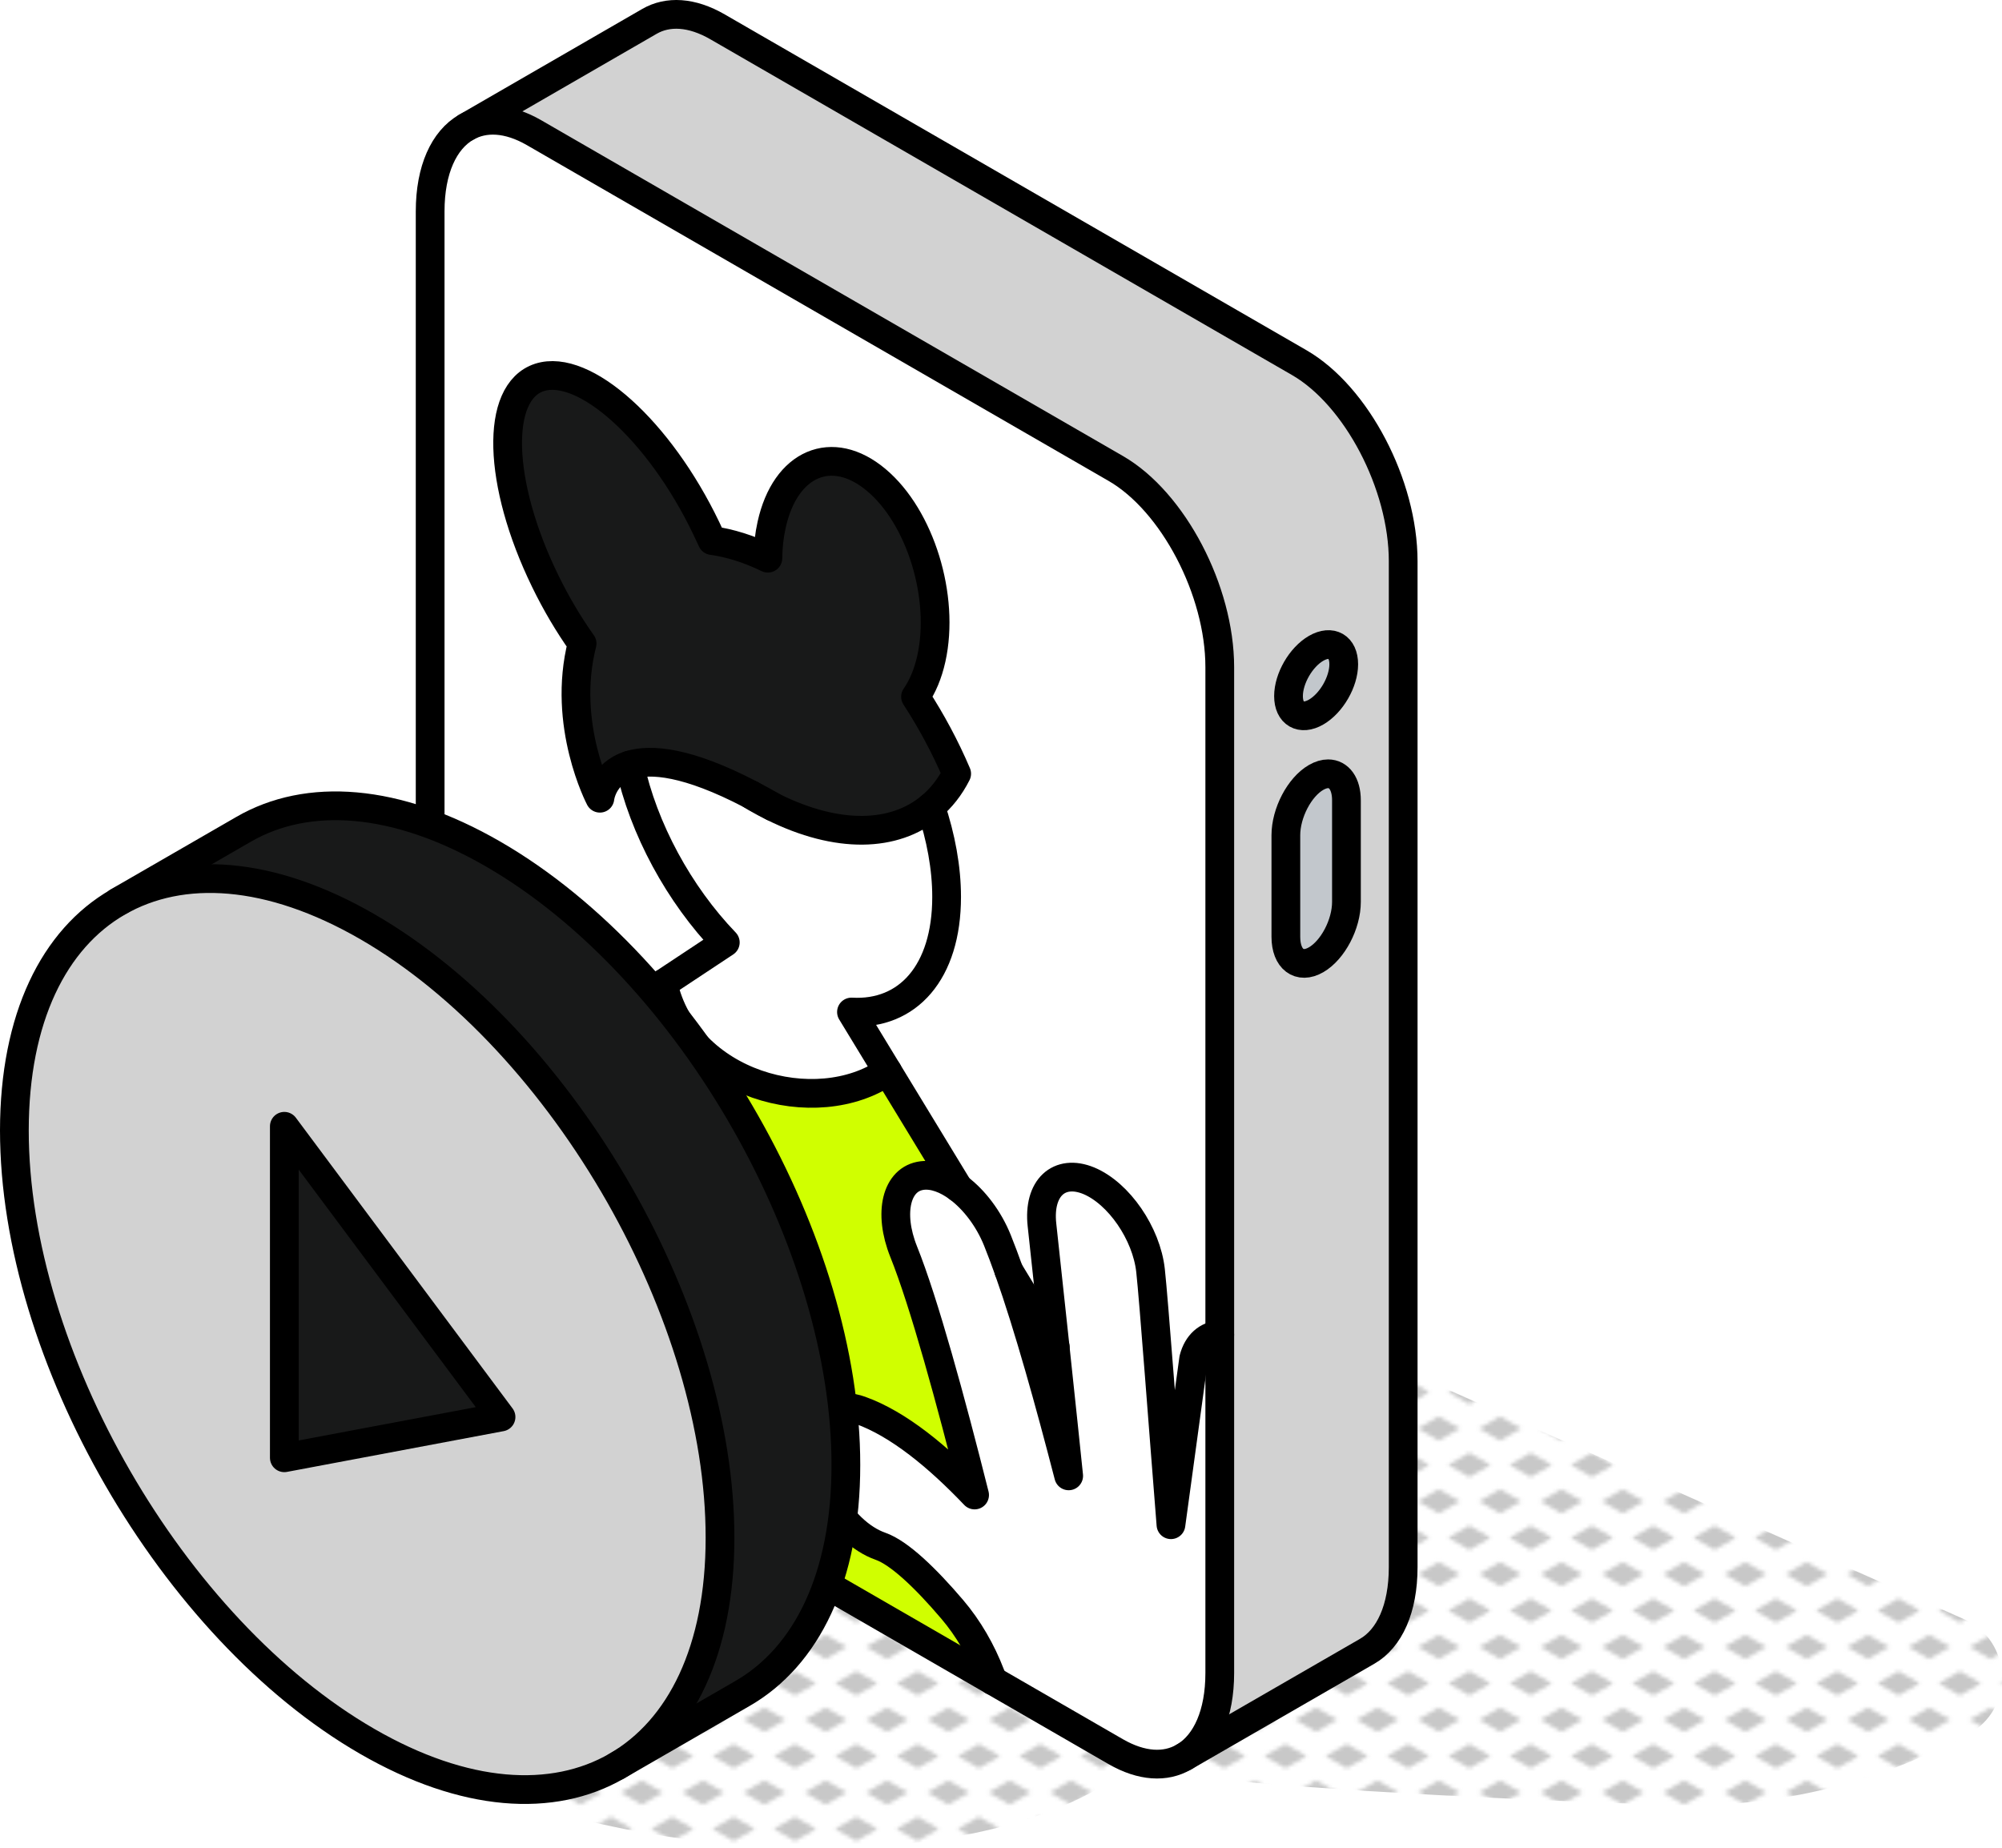
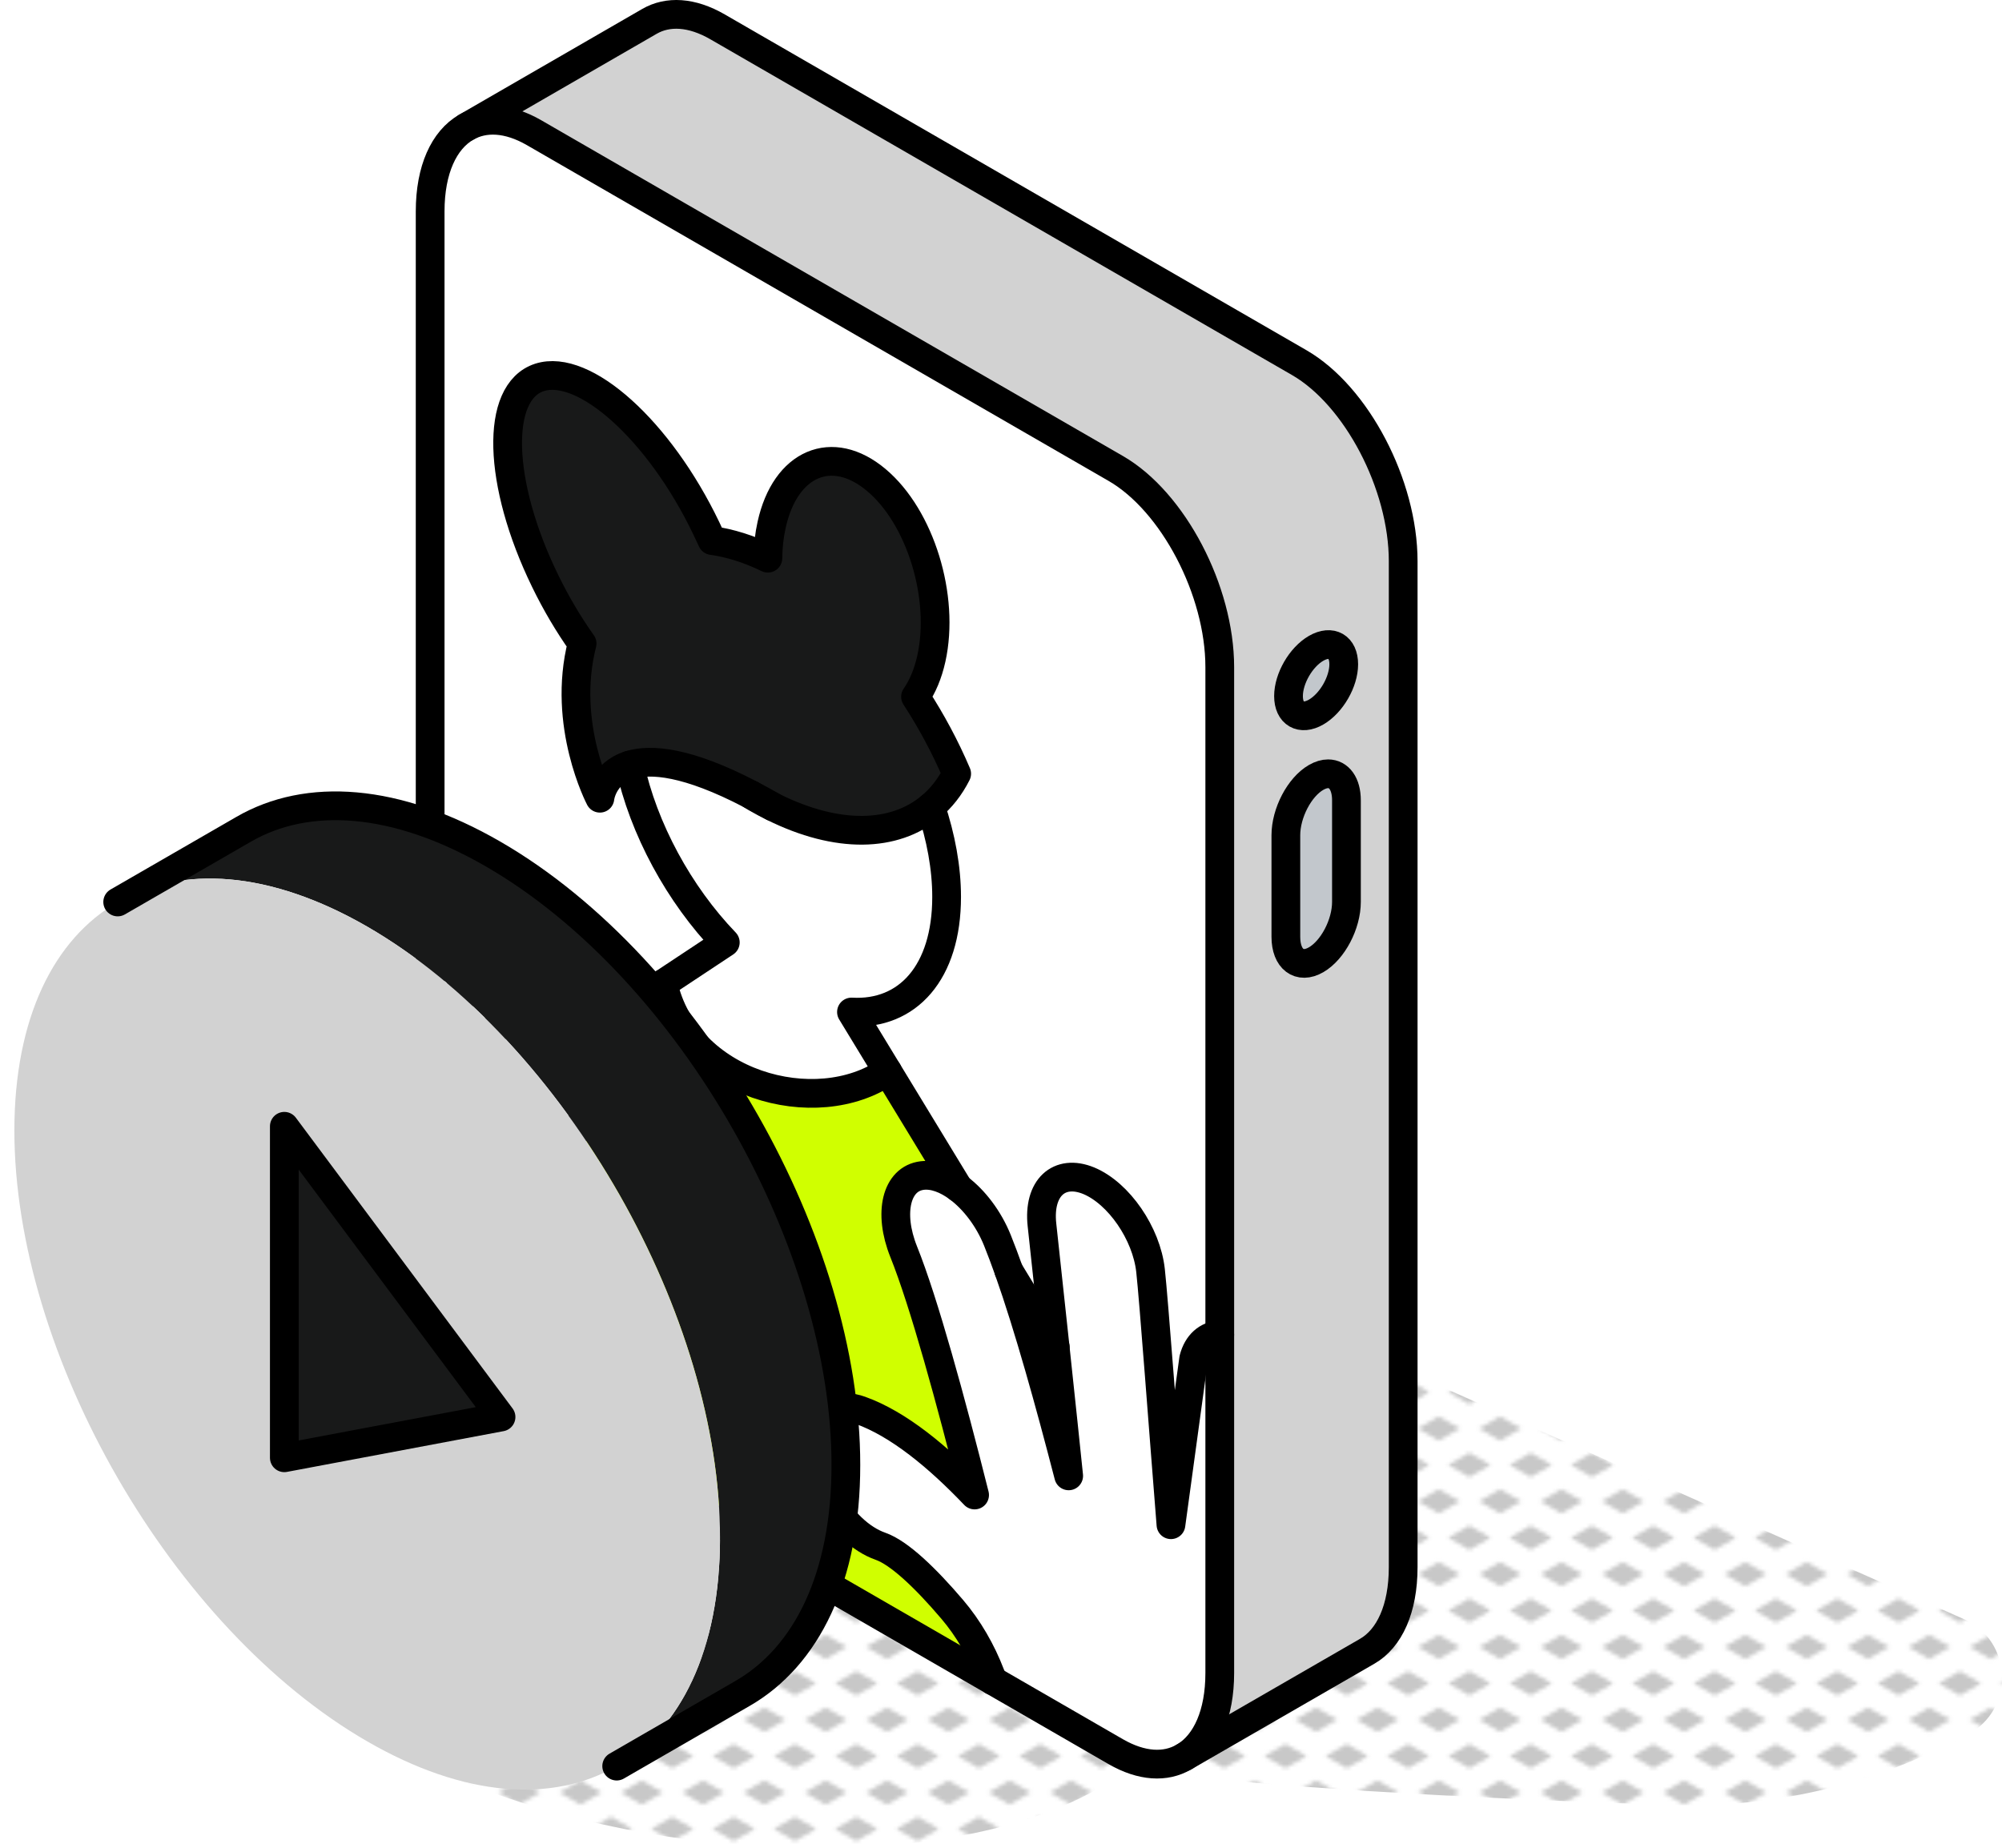
<svg xmlns="http://www.w3.org/2000/svg" id="Ebene_1" data-name="Ebene 1" viewBox="0 0 208.99 192.972">
  <defs>
    <style>
      .cls-1, .cls-2 {
        fill: none;
      }

      .cls-2 {
        stroke: #000;
        stroke-linecap: round;
        stroke-linejoin: round;
        stroke-width: 3px;
      }

      .cls-3 {
        fill: #c2c7cc;
      }

      .cls-4 {
        fill: #181919;
      }

      .cls-5 {
        fill: #d2d2d2;
      }

      .cls-6 {
        fill: #fff;
      }

      .cls-7 {
        fill: #d0ff00;
      }

      .cls-8 {
        fill: #c8c8c8;
      }

      .cls-9 {
        fill: url(#New_Pattern_Swatch_2);
      }
    </style>
    <pattern id="New_Pattern_Swatch_2" data-name="New Pattern Swatch 2" x="0" y="0" width="16" height="19" patternTransform="translate(-5987.439 -7405.289) scale(.4)" patternUnits="userSpaceOnUse" viewBox="0 0 16 19">
      <g>
        <rect class="cls-1" x="0" y="0" width="16" height="19" />
        <g>
          <polygon class="cls-8" points="16 22.175 10.5 19 16 15.825 21.5 19 16 22.175" />
          <polygon class="cls-8" points="8 12.675 2.5 9.5 8 6.325 13.5 9.5 8 12.675" />
        </g>
        <polygon class="cls-8" points="0 22.175 -5.5 19 0 15.825 5.5 19 0 22.175" />
        <polygon class="cls-8" points="16 3.175 10.5 0 16 -3.175 21.5 0 16 3.175" />
        <polygon class="cls-8" points="0 3.175 -5.5 0 0 -3.175 5.5 0 0 3.175" />
      </g>
    </pattern>
  </defs>
  <path class="cls-9" d="M205.016,169.044l-80.901-35.987-2.372,34.717c-2.422-4.505-7.327-9.013-14.679-12.976-20.316-10.95-51.519-13.587-69.696-5.89-18.176,7.697-16.442,22.814,3.874,33.764,20.316,10.95,51.519,13.587,69.696,5.89,4.501-1.906,7.778-4.269,9.857-6.909l-.231,3.382c13.959,1.821,37.805,2.881,53.667,3.419,10.437.354,20.787-1.987,30.061-6.788l1.082-.56c4.985-2.58,4.772-9.781-.357-12.062Z" />
  <g>
    <g>
      <g>
        <path class="cls-5" d="M146.479,58.599v105.017c0,4.374-1.453,7.454-3.751,8.78l-19.006,10.968c2.211-1.374,3.608-4.414,3.608-8.694v-105.017c0-7.991-4.864-17.284-10.857-20.743L55.761,13.86c-2.716-1.571-5.204-1.676-7.107-.57l19.148-11.06c1.903-1.097,4.39-.995,7.107.576l60.713,35.051c5.993,3.458,10.857,12.744,10.857,20.743ZM140.557,94.163v-10.612c0-1.729-.79-2.764-1.911-2.764-.379,0-.805.119-1.255.379-1.743,1.006-3.158,3.711-3.158,6.04v10.604c0,2.329,1.413,3.403,3.158,2.393,1.745-1.011,3.166-3.711,3.166-6.041ZM137.39,74.344c1.595-.924,2.882-3.158,2.882-4.99,0-1.84-1.287-2.582-2.882-1.666-1.587.916-2.882,3.15-2.882,4.99,0,1.84,1.295,2.582,2.882,1.666Z" />
        <path class="cls-3" d="M140.557,83.55v10.612c0,2.329-1.421,5.03-3.166,6.041-1.745,1.011-3.158-.063-3.158-2.393v-10.604c0-2.329,1.415-5.035,3.158-6.04.45-.26.876-.379,1.255-.379,1.121,0,1.911,1.034,1.911,2.764Z" />
        <path class="cls-3" d="M140.273,69.353c0,1.832-1.287,4.066-2.882,4.99-1.587.916-2.882.174-2.882-1.666,0-1.84,1.295-4.074,2.882-4.99,1.595-.916,2.882-.174,2.882,1.666Z" />
        <path class="cls-6" d="M105.325,132.687c2.037,5.804,4.256,13.739,6.238,21.398-.442-4.382-2.361-22.385-2.787-26.191-.426-3.861,1.777-5.898,4.888-4.619,3.135,1.311,6.017,5.503,6.443,9.365.347,3.158,1.382,17.19,2.132,26.546l2.369-17.324c.403-1.571,1.421-2.416,2.724-2.511v35.319c0,4.28-1.398,7.32-3.608,8.694l-.15.087c-1.903,1.106-4.382.995-7.098-.569l-12.815-7.399c-.095-.221-.179-.435-.261-.647-.938-2.457-2.306-4.832-3.995-6.814-2.795-3.285-5.543-5.906-7.485-6.585-2.037-.711-4.169-2.653-5.425-5.29-2.921-6.112-.695-10.344,3.316-8.907,3.98,1.421,8.133,4.856,11.931,8.844-2.464-9.815-5.29-20.151-7.407-25.41-1.627-4.066-.758-7.62,1.942-7.943,1.176-.142,2.519.355,3.782,1.295,1.627,1.224,3.143,3.182,4.066,5.472.387.971.79,2.037,1.2,3.19Z" />
        <path class="cls-6" d="M127.331,69.653v69.698c-1.303.095-2.321.94-2.724,2.511l-2.369,17.324c-.75-9.357-1.785-23.388-2.132-26.546-.426-3.861-3.308-8.054-6.443-9.365-3.111-1.279-5.314.758-4.888,4.619.426,3.806.895,8.188,1.384,12.744l-4.835-7.951c-.411-1.153-.813-2.219-1.2-3.19-.924-2.29-2.44-4.248-4.066-5.472l-11.173-18.366c5.859.332,9.933-4.122,9.933-12.018,0-3.024-.592-6.23-1.658-9.404,1.09-.908,2.006-2.069,2.708-3.458-1.184-2.779-2.637-5.488-4.295-8.038.726-1.042,1.295-2.377,1.65-3.972,1.429-6.443-1.145-14.797-5.748-18.658-4.603-3.869-9.491-1.785-10.92,4.659-.253,1.121-.379,2.298-.395,3.506-2.037-.987-3.995-1.587-5.827-1.84-.197-.426-.4-.862-.608-1.295-4.907-10.23-12.76-17.245-17.411-15.737-4.643,1.508-4.39,11.007.576,21.209,1.161,2.393,2.479,4.603,3.877,6.577-2.171,8.48,1.856,16.147,1.856,16.147,0,0,.245-2.582,3.111-3.466,1.429,6.664,5.164,13.518,9.981,18.524l-16.061,10.636c-.166-.245-.341-.489-.529-.726-2.328-2.941-5.314-3.83-6.712-1.966-2.006,2.677-4.327,8.18-6.356,13.692.766-6.704,1.666-14.047,2.377-19.661.332-2.637-1.224-6.143-3.53-8.236V22.064c0-4.367,1.453-7.448,3.751-8.775,1.903-1.105,4.39-1.001,7.107.57l60.713,35.051c5.993,3.458,10.857,12.752,10.857,20.743Z" />
        <path class="cls-6" d="M110.16,140.639c.466,4.453.961,9.065,1.403,13.447-1.982-7.659-4.201-15.595-6.238-21.398l4.835,7.951Z" />
        <path class="cls-7" d="M103.398,174.837c.081.212.166.426.261.647l-47.897-27.66c-.932-.537-1.84-1.216-2.7-2.006.813-1.137,1.958-1.832,3.387-1.863,2.393-.047,4.745.419,6.412,1.761,1.737,1.406,3.561,1.848,4.635.837,2.495-2.345.592-8.165-2.843-10.897-3.395-2.716-6.956-3.885-10.202-4.216,2.108-5.969,4.524-12.018,6.333-14.426,1.287-1.713.758-5.148-1.129-7.983l9.57-6.34c2.337,10.596,15.966,14.331,23.428,9.159l7.406,12.176c-1.263-.94-2.606-1.437-3.782-1.295-2.7.324-3.569,3.877-1.942,7.943,2.116,5.259,4.943,15.595,7.407,25.41-3.798-3.988-7.951-7.422-11.931-8.844-4.011-1.437-6.238,2.795-3.316,8.907,1.256,2.637,3.387,4.58,5.425,5.29,1.942.679,4.69,3.301,7.485,6.585,1.69,1.982,3.057,4.357,3.995,6.814Z" />
        <path class="cls-4" d="M65.734,79.871c-2.866.884-3.111,3.466-3.111,3.466,0,0-4.027-7.667-1.856-16.147-1.398-1.974-2.716-4.185-3.877-6.577-4.967-10.202-5.219-19.701-.576-21.209,4.651-1.508,12.503,5.506,17.411,15.737.208.433.411.869.608,1.295,1.832.253,3.79.853,5.827,1.84.016-1.208.142-2.385.395-3.506,1.429-6.443,6.317-8.528,10.92-4.659,4.603,3.861,7.178,12.215,5.748,18.658-.355,1.595-.924,2.929-1.65,3.972,1.658,2.55,3.111,5.259,4.295,8.038-.703,1.39-1.619,2.55-2.708,3.458-3.774,3.158-9.696,3.364-16.455.008-.008-.008-.016-.008-.024-.016-.797-.458-1.556-.876-2.282-1.255-.024-.016-.039-.024-.063-.04-6.546-3.411-10.375-3.758-12.602-3.064Z" />
        <path class="cls-6" d="M97.16,84.237c1.066,3.174,1.658,6.38,1.658,9.404,0,7.896-4.074,12.349-9.933,12.018l3.766,6.191c-7.462,5.172-21.09,1.437-23.428-9.159l6.491-4.295c-4.817-5.006-8.551-11.86-9.981-18.524,2.227-.695,6.056-.347,12.602,3.064.024.016.039.024.063.04.164.105.347.214.521.316.59.343,1.177.655,1.761.94.008.008.016.008.024.016,6.759,3.356,12.681,3.15,16.455-.008Z" />
        <path class="cls-6" d="M80.681,84.229c-.584-.284-1.171-.596-1.761-.94-.174-.101-.355-.213-.521-.316.726.379,1.484.797,2.282,1.255Z" />
-         <path class="cls-6" d="M64.652,135.656c3.435,2.732,5.338,8.551,2.843,10.897-1.074,1.011-2.898.569-4.635-.837-1.666-1.342-4.019-1.808-6.412-1.761-1.429.032-2.574.726-3.387,1.863-4.69-4.303-8.157-11.978-8.157-18.737v-7.051h1.153c2.029-5.511,4.351-11.015,6.356-13.692,1.398-1.863,4.383-.975,6.712,1.966.188.238.364.481.529.726,1.898,2.827,2.416,6.269,1.129,7.983-1.808,2.408-4.224,8.457-6.333,14.426,3.245.332,6.806,1.5,10.202,4.216Z" />
+         <path class="cls-6" d="M64.652,135.656c3.435,2.732,5.338,8.551,2.843,10.897-1.074,1.011-2.898.569-4.635-.837-1.666-1.342-4.019-1.808-6.412-1.761-1.429.032-2.574.726-3.387,1.863-4.69-4.303-8.157-11.978-8.157-18.737v-7.051c2.029-5.511,4.351-11.015,6.356-13.692,1.398-1.863,4.383-.975,6.712,1.966.188.238.364.481.529.726,1.898,2.827,2.416,6.269,1.129,7.983-1.808,2.408-4.224,8.457-6.333,14.426,3.245.332,6.806,1.5,10.202,4.216Z" />
        <path class="cls-6" d="M44.904,92.133c2.306,2.092,3.861,5.598,3.53,8.236-.711,5.614-1.611,12.957-2.377,19.661h-1.153v-27.897Z" />
      </g>
      <g>
        <path class="cls-2" d="M123.572,183.451c-1.903,1.106-4.382.995-7.098-.569l-60.713-35.058c-.932-.537-1.84-1.216-2.7-2.006-4.69-4.303-8.157-11.978-8.157-18.737V22.064c0-4.367,1.455-7.445,3.751-8.775,1.904-1.103,4.39-1.001,7.107.57l60.713,35.051c5.993,3.458,10.857,12.752,10.857,20.743v105.017c0,4.28-1.398,7.32-3.608,8.694" />
        <path class="cls-2" d="M59.654,109.031l16.061-10.636c-4.817-5.006-8.551-11.86-9.981-18.524" />
        <path class="cls-2" d="M97.16,84.237c1.066,3.174,1.658,6.38,1.658,9.404,0,7.896-4.074,12.349-9.933,12.018l11.173,18.366" />
        <line class="cls-2" x1="105.309" y1="132.664" x2="110.16" y2="140.639" />
        <path class="cls-2" d="M78.399,82.974c.726.379,1.484.797,2.282,1.255" />
        <path class="cls-2" d="M78.336,82.934c.024.016.039.024.063.04.164.105.347.214.521.316.59.343,1.177.655,1.761.94.008.008.016.008.024.016,6.759,3.356,12.678,3.147,16.455-.008,1.089-.909,2.006-2.069,2.708-3.458-1.184-2.779-2.637-5.488-4.295-8.038.726-1.042,1.295-2.377,1.65-3.972,1.429-6.443-1.145-14.797-5.748-18.658-4.603-3.869-9.491-1.785-10.92,4.659-.253,1.121-.379,2.298-.395,3.506-2.037-.987-3.995-1.587-5.827-1.84-.197-.426-.4-.862-.608-1.295-4.907-10.23-12.76-17.245-17.411-15.737-4.643,1.508-4.39,11.007.576,21.209,1.161,2.393,2.479,4.603,3.877,6.577-2.171,8.48,1.856,16.147,1.856,16.147,0,0,.246-2.577,3.111-3.466,2.228-.691,6.056-.347,12.602,3.064Z" />
        <path class="cls-2" d="M103.658,175.484c-.095-.221-.179-.435-.261-.647-.938-2.457-2.306-4.832-3.995-6.814-2.795-3.285-5.543-5.906-7.485-6.585-2.037-.711-4.169-2.653-5.425-5.29-2.921-6.112-.695-10.344,3.316-8.907,3.98,1.421,8.133,4.856,11.931,8.844-2.464-9.815-5.29-20.151-7.407-25.41-1.627-4.066-.758-7.62,1.942-7.943,1.176-.142,2.521.352,3.782,1.295,1.63,1.219,3.143,3.182,4.066,5.472.387.971.792,2.036,1.2,3.19,2.05,5.799,4.256,13.739,6.238,21.398-.442-4.382-2.361-22.385-2.787-26.191-.426-3.861,1.777-5.898,4.888-4.619,3.135,1.311,6.017,5.503,6.443,9.365.347,3.158,1.382,17.19,2.132,26.546l2.369-17.324c.403-1.571,1.421-2.416,2.724-2.511" />
        <path class="cls-2" d="M53.029,145.85l.032-.032c.813-1.137,1.958-1.832,3.387-1.863,2.393-.047,4.745.419,6.412,1.761,1.737,1.406,3.561,1.848,4.635.837,2.495-2.345.592-8.165-2.843-10.897-3.395-2.716-6.956-3.885-10.202-4.216,2.108-5.969,4.524-12.018,6.333-14.426,1.287-1.713.769-5.156-1.129-7.983-.165-.245-.341-.489-.529-.726-2.328-2.941-5.314-3.83-6.712-1.966-2.006,2.677-4.327,8.18-6.356,13.692.766-6.704,1.666-14.047,2.377-19.661.332-2.637-1.224-6.143-3.53-8.236" />
        <path class="cls-2" d="M123.572,183.451l19.156-11.054c2.298-1.327,3.751-4.406,3.751-8.78V58.599c0-7.999-4.864-17.285-10.857-20.743L74.909,2.805c-2.716-1.571-5.204-1.674-7.107-.576l-19.148,11.06" />
        <path class="cls-2" d="M137.39,100.203c-1.745,1.011-3.158-.063-3.158-2.393v-10.604c0-2.329,1.415-5.035,3.158-6.04.45-.26.876-.379,1.255-.379,1.121,0,1.911,1.034,1.911,2.764v10.612c0,2.329-1.421,5.03-3.166,6.041Z" />
        <path class="cls-2" d="M140.273,69.353c0-1.84-1.287-2.582-2.882-1.666-1.587.916-2.882,3.15-2.882,4.99,0,1.84,1.295,2.582,2.882,1.666,1.595-.924,2.882-3.158,2.882-4.99Z" />
        <path class="cls-2" d="M69.224,102.69c2.337,10.596,15.966,14.331,23.428,9.159" />
      </g>
    </g>
    <g>
      <g>
        <path class="cls-4" d="M88.301,152.948c.008,11.749-4.114,20.009-10.786,23.854l-13.139,7.588c6.664-3.845,10.794-12.097,10.786-23.846.008-11.56-3.988-24.351-10.47-35.761-6.696-11.765-16.029-22.077-26.357-28.039-10.17-5.867-19.377-6.419-26.041-2.558l-.008-.016,13.147-7.588c6.656-3.853,15.871-3.293,26.041,2.582,10.328,5.962,19.677,16.266,26.357,28.031,6.483,11.402,10.478,24.202,10.47,35.753Z" />
        <path class="cls-5" d="M75.162,160.544c.008,11.749-4.122,20.001-10.786,23.846-6.664,3.853-15.871,3.293-26.041-2.582-10.178-5.875-19.385-15.95-26.049-27.494-6.664-11.544-10.786-24.549-10.786-36.298.008-11.741,4.13-20.001,10.794-23.83,6.664-3.861,15.871-3.308,26.041,2.558,10.328,5.962,19.661,16.274,26.357,28.039,6.483,11.41,10.478,24.201,10.47,35.761ZM52.303,147.942l-22.622-30.352v34.608l22.622-4.256Z" />
        <polygon class="cls-4" points="29.681 117.589 52.303 147.942 29.681 152.198 29.681 117.589" />
      </g>
      <g>
-         <path class="cls-2" d="M12.294,94.185c6.671-3.849,15.871-3.308,26.041,2.558,10.328,5.962,19.661,16.274,26.357,28.039,6.483,11.41,10.478,24.201,10.47,35.761.008,11.749-4.123,19.998-10.786,23.846-6.666,3.85-15.871,3.293-26.041-2.582-10.178-5.875-19.385-15.95-26.049-27.494-6.664-11.544-10.786-24.549-10.786-36.298.008-11.741,4.136-19.989,10.794-23.83Z" />
        <path class="cls-2" d="M12.286,94.17l13.147-7.588c6.656-3.853,15.871-3.293,26.041,2.582,10.328,5.962,19.677,16.266,26.357,28.031,6.483,11.402,10.478,24.202,10.47,35.753.008,11.749-4.114,20.009-10.786,23.854l-13.139,7.588" />
        <polygon class="cls-2" points="29.681 117.589 29.681 152.198 52.303 147.942 29.681 117.589" />
      </g>
    </g>
  </g>
</svg>